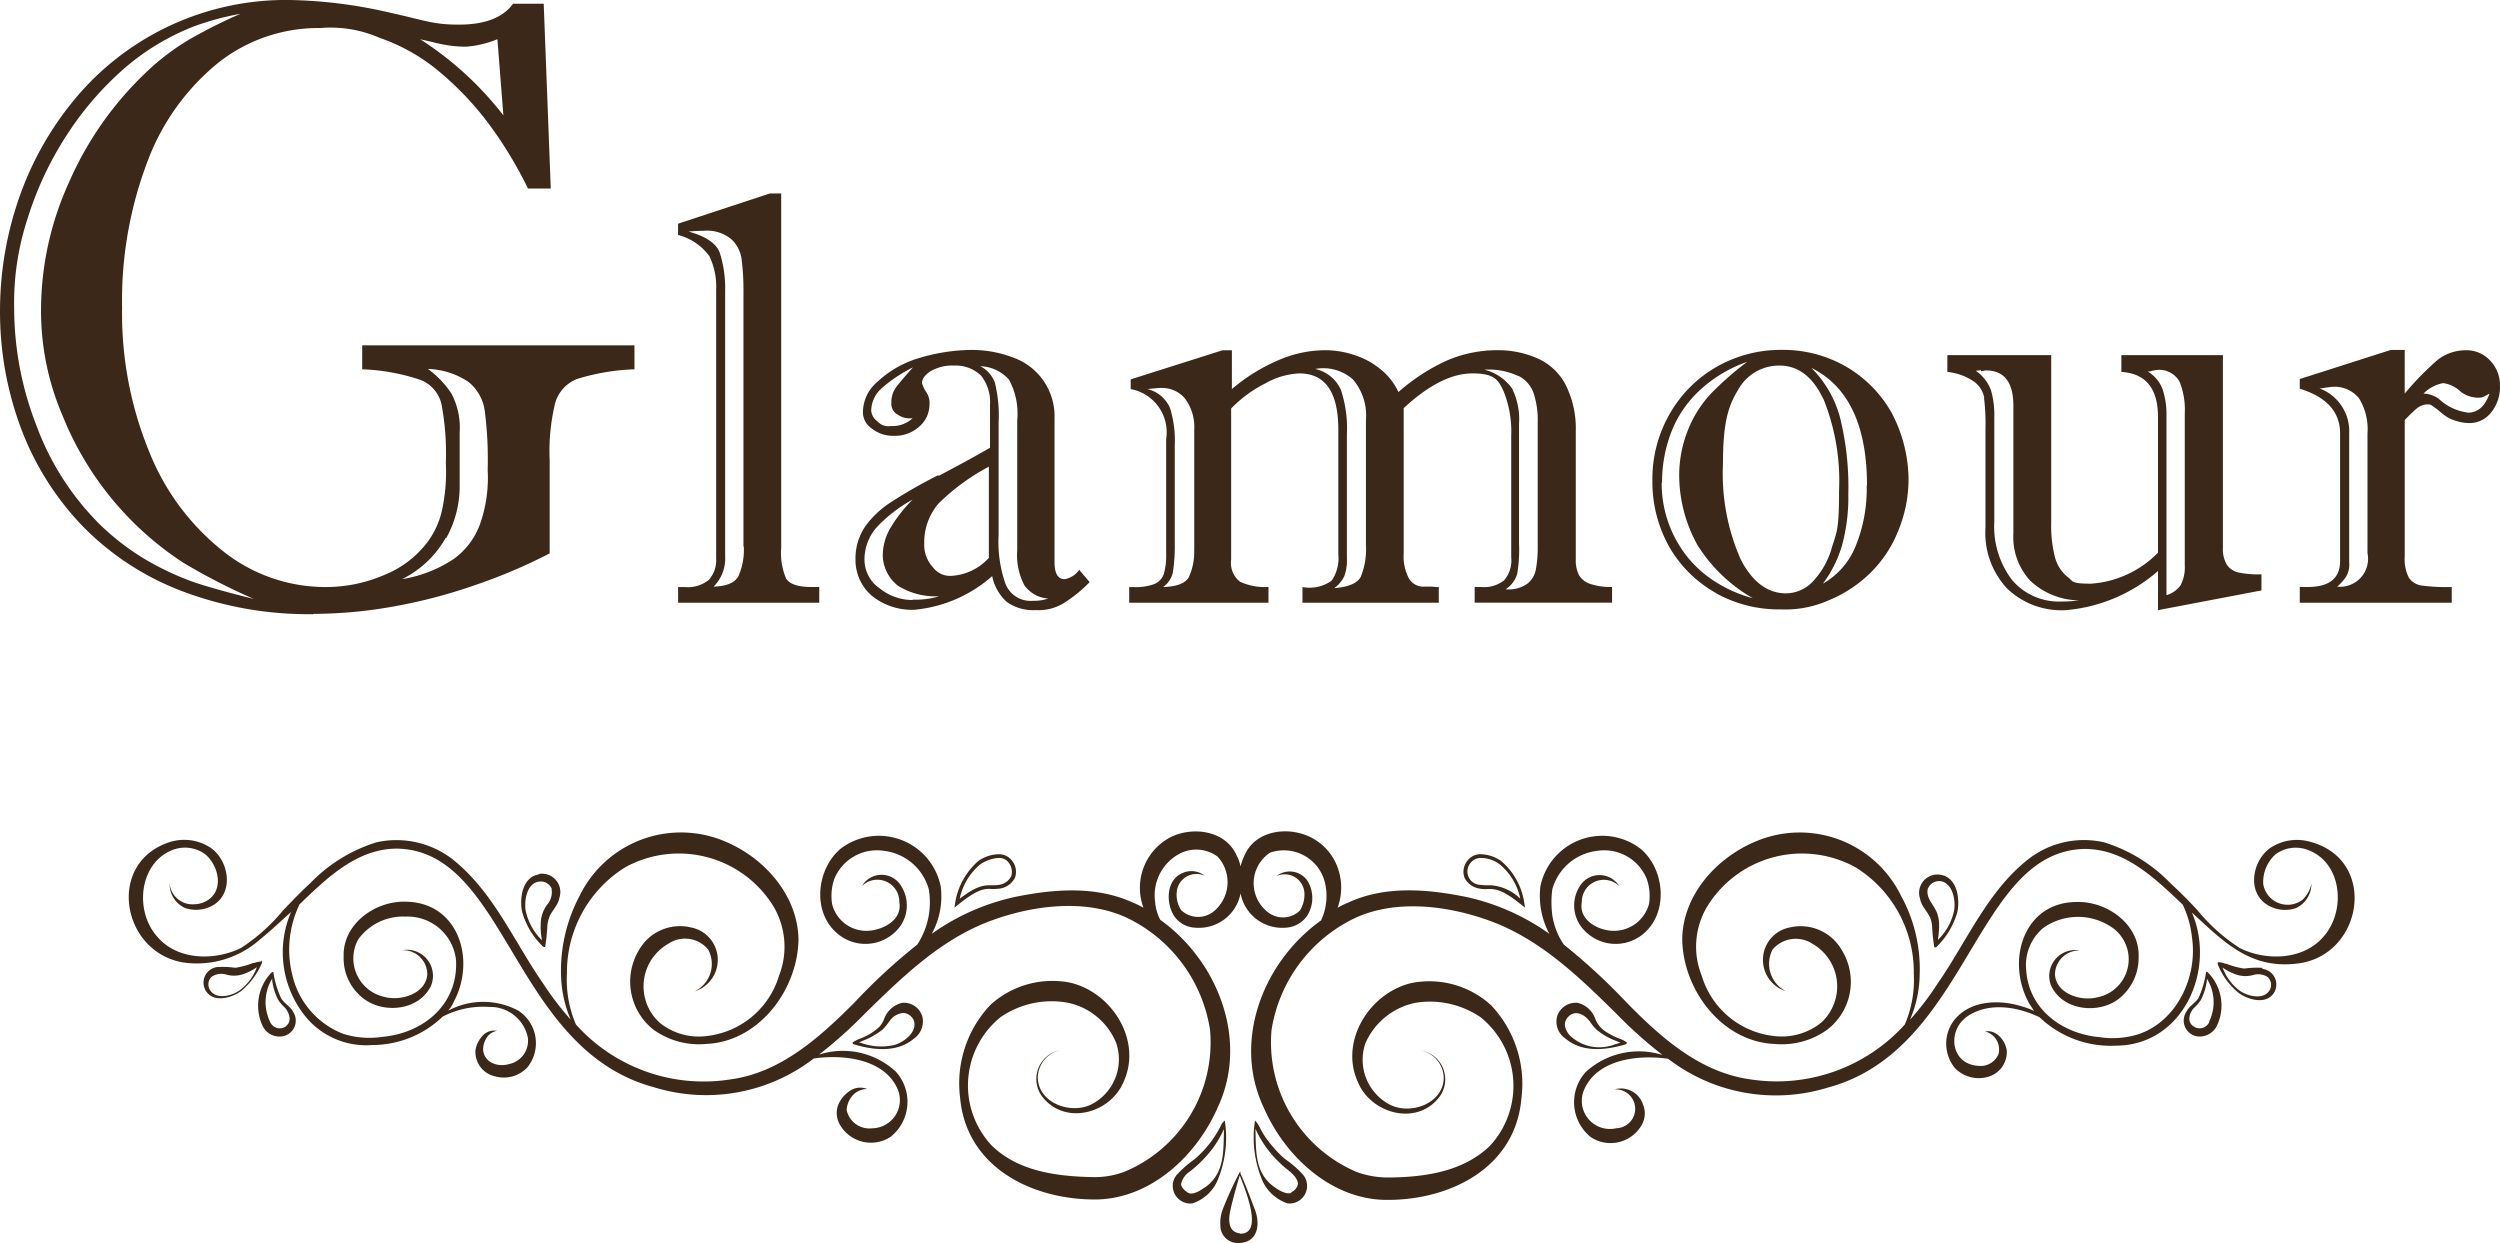
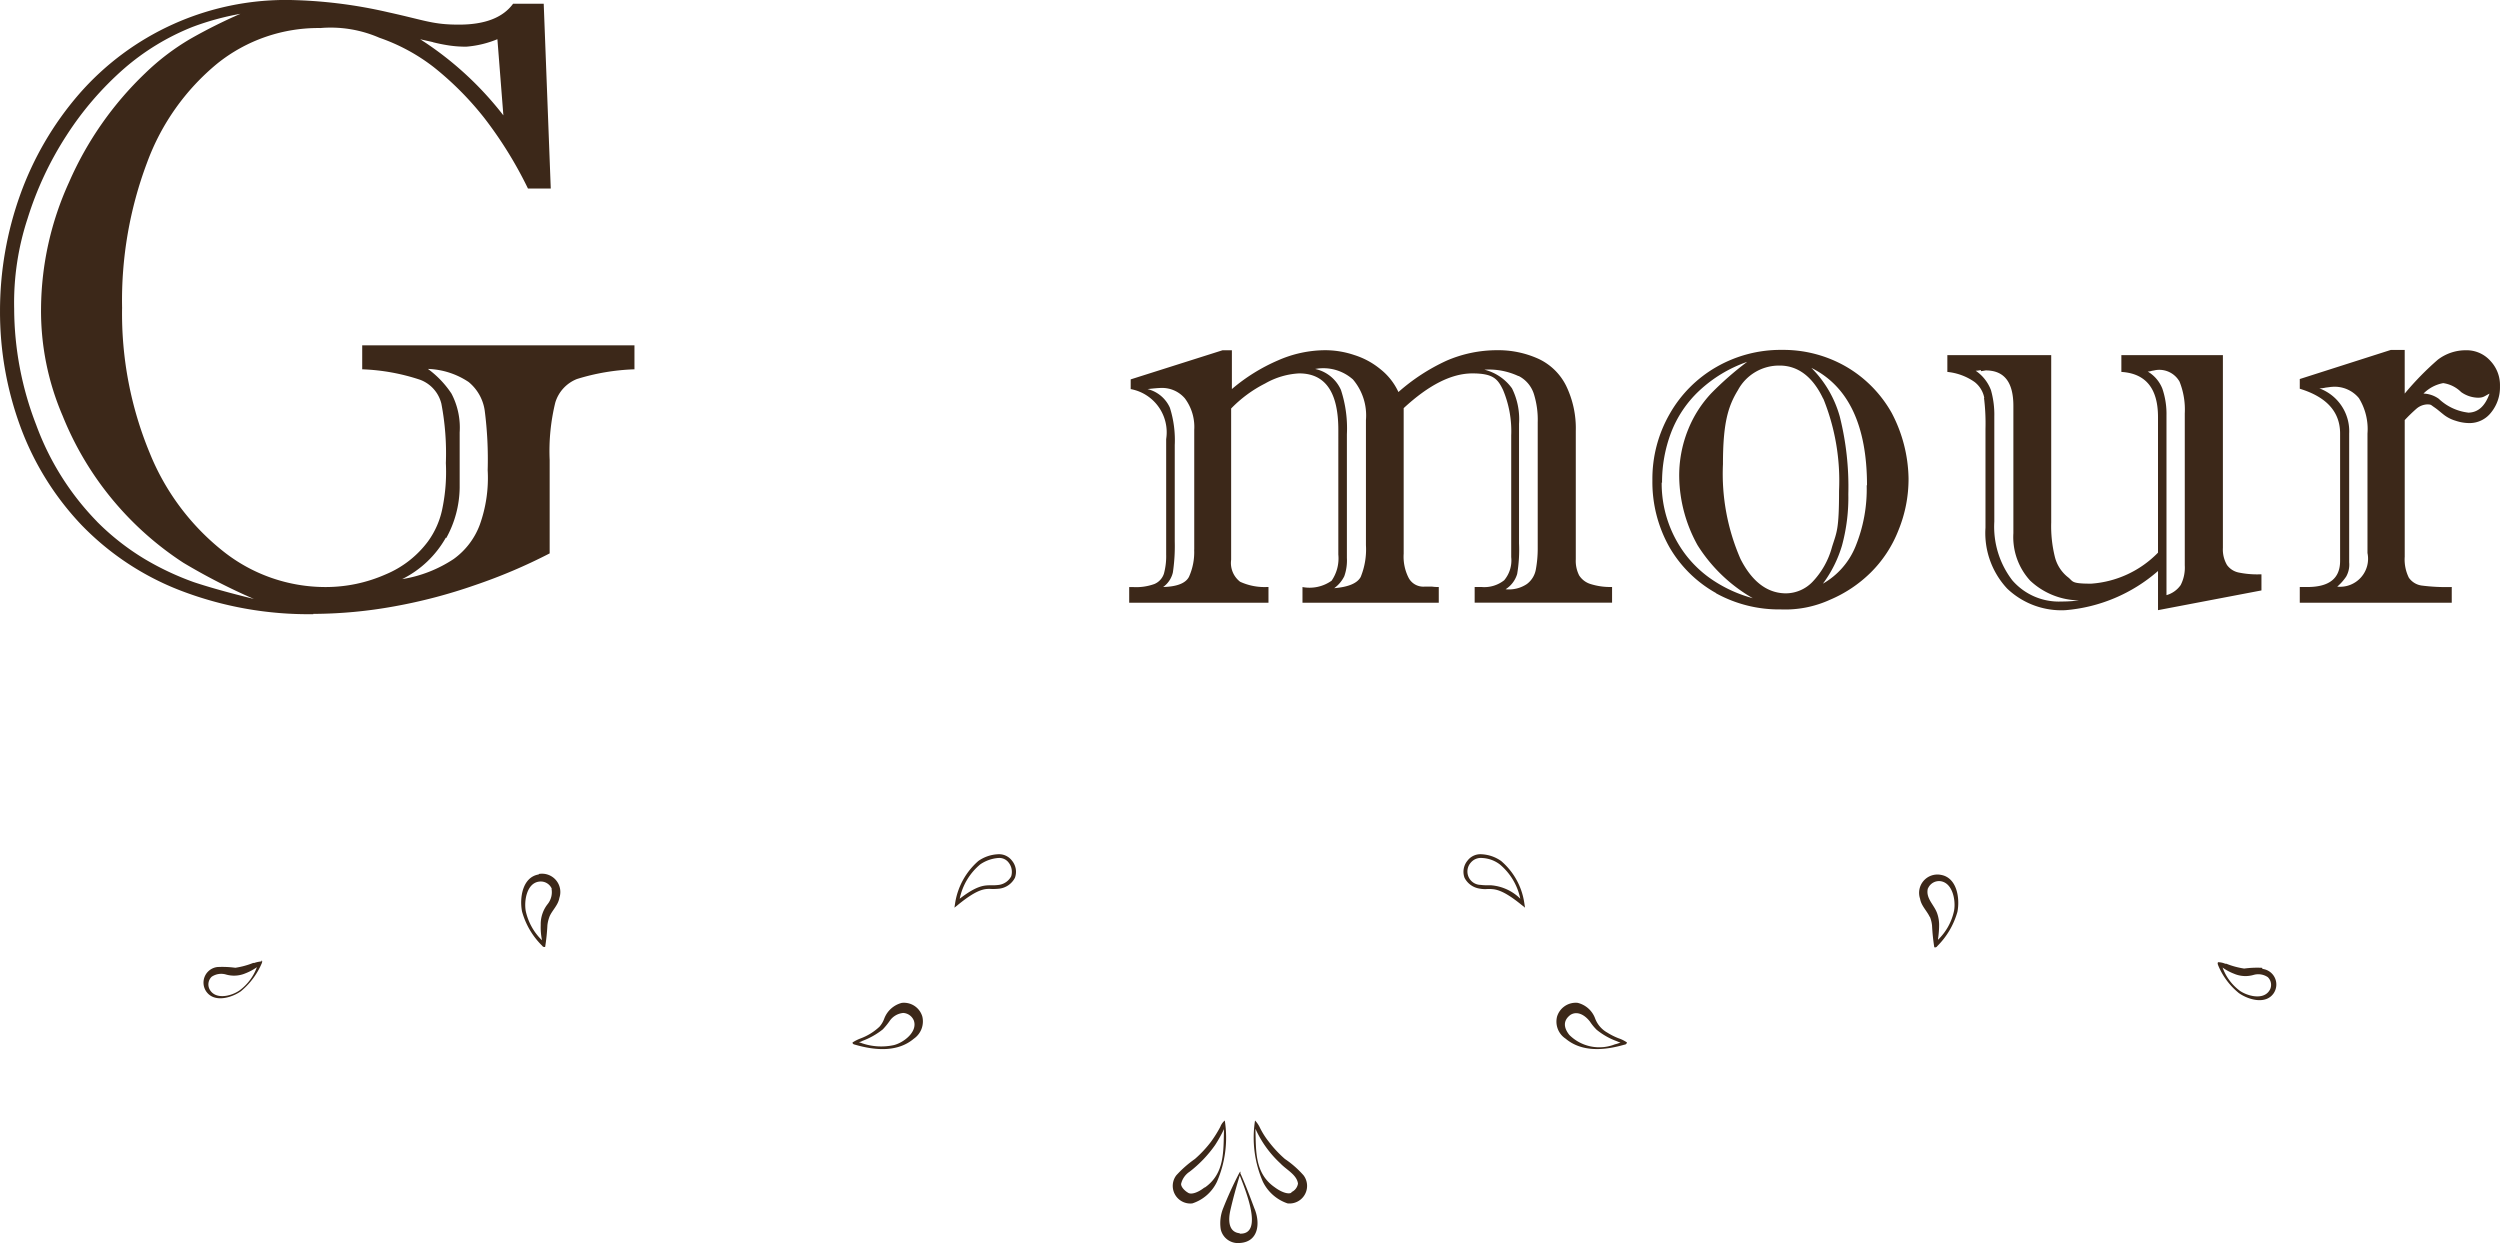
<svg xmlns="http://www.w3.org/2000/svg" width="177.427" height="88.225" viewBox="0 0 177.427 88.225">
  <g id="glamour_logo_para_header" data-name="glamour logo para header" transform="translate(-87.3 -145.9)">
    <g id="Grupo_6777" data-name="Grupo 6777" transform="translate(87.3 145.9)">
      <path id="Trazado_3007" data-name="Trazado 3007" d="M109.535,200.468a32.636,32.636,0,0,0,5.724-.53,37.551,37.551,0,0,0,5.751-1.511,38.376,38.376,0,0,0,5.3-2.253V189.55a14.436,14.436,0,0,1,.4-4.081,2.605,2.605,0,0,1,1.537-1.67,15.446,15.446,0,0,1,4.081-.689v-1.7H113.006v1.7a14.583,14.583,0,0,1,4.108.742,2.426,2.426,0,0,1,1.511,1.7,18.807,18.807,0,0,1,.318,4.214,12.836,12.836,0,0,1-.239,3.18,5.958,5.958,0,0,1-1.034,2.385,7.175,7.175,0,0,1-2.995,2.332,10.525,10.525,0,0,1-4.267.9,11.67,11.67,0,0,1-7.208-2.491,17.035,17.035,0,0,1-5.274-7.023,25.819,25.819,0,0,1-1.961-10.309,27.744,27.744,0,0,1,1.776-10.309,16.415,16.415,0,0,1,4.982-7.023,11.458,11.458,0,0,1,7.314-2.518,8.656,8.656,0,0,1,4.187.689,13.454,13.454,0,0,1,3.869,2.094,21.935,21.935,0,0,1,3.578,3.6,28.715,28.715,0,0,1,3.1,5.009h1.617l-.5-13.118h-2.173c-.716.981-1.988,1.484-3.843,1.484s-2.359-.292-5.009-.875a33.758,33.758,0,0,0-7.076-.875,19.47,19.47,0,0,0-14.894,6.7,22.524,22.524,0,0,0-4.161,7.129,24.411,24.411,0,0,0-1.431,8.242,23.588,23.588,0,0,0,1.458,8.242,20.3,20.3,0,0,0,4.32,6.943,19.523,19.523,0,0,0,7.049,4.664,25.311,25.311,0,0,0,9.408,1.67Zm9.434-5.38a7.544,7.544,0,0,0,.954-3.578v-3.922a5.2,5.2,0,0,0-.583-2.756,6.876,6.876,0,0,0-1.67-1.749,5.516,5.516,0,0,1,2.889.928,3.21,3.21,0,0,1,1.14,2.014,27,27,0,0,1,.212,4.24,9.839,9.839,0,0,1-.557,3.869,5.249,5.249,0,0,1-1.855,2.438A9.235,9.235,0,0,1,115.842,198a7.267,7.267,0,0,0,3.1-2.942Zm-.954-35.194a11.829,11.829,0,0,0,1.193.238,7.922,7.922,0,0,0,1.193.08,7.265,7.265,0,0,0,2.2-.53l.424,5.406a23.46,23.46,0,0,0-5.91-5.406c.186.053.477.106.928.212ZM94.19,193.922a19.317,19.317,0,0,1-4.32-6.864,22.96,22.96,0,0,1-1.564-8.242,19.125,19.125,0,0,1,.954-6.413,23.8,23.8,0,0,1,2.756-5.883,22.446,22.446,0,0,1,4.081-4.744,16.966,16.966,0,0,1,4.876-2.968,19.208,19.208,0,0,1,3.392-.928,36.818,36.818,0,0,0-3.551,1.776,16.832,16.832,0,0,0-3.207,2.438,23.946,23.946,0,0,0-5.406,7.738,21.9,21.9,0,0,0-1.988,8.931,18.833,18.833,0,0,0,1.537,7.659,22.4,22.4,0,0,0,8.56,10.415,43.377,43.377,0,0,0,5.009,2.571c-1.723-.424-3.154-.822-4.267-1.193a20.024,20.024,0,0,1-3.445-1.617,17.494,17.494,0,0,1-3.445-2.7Z" transform="translate(-87.3 -156.9)" fill="#3c2819" />
-       <path id="Trazado_3008" data-name="Trazado 3008" d="M278.891,236.632h-.53c-.954,0-1.564-.212-1.8-.609a4.615,4.615,0,0,1-.345-2.173V208.7h-.8l-6.519,2.147v.8a3.974,3.974,0,0,1,2.226,1.511,5.009,5.009,0,0,1,.477,2.385v19.055a2.076,2.076,0,0,1-.53,1.537,2.362,2.362,0,0,1-1.7.5H268.9v1.113h10.018v-1.113Zm-5.327-2.862a4.642,4.642,0,0,1-.371,2.067c-.238.477-.822.742-1.776.769a2.816,2.816,0,0,0,.822-2.147V215.643a8.4,8.4,0,0,0-.371-2.7c-.239-.689-.981-1.193-2.226-1.537.265-.026.636-.053,1.06-.053a2.713,2.713,0,0,1,1.961.583,2.35,2.35,0,0,1,.742,1.431,16.7,16.7,0,0,1,.133,2.279v18.1Z" transform="translate(-220.774 -194.972)" fill="#3c2819" />
-       <path id="Trazado_3009" data-name="Trazado 3009" d="M322.257,259.5a34.927,34.927,0,0,0-3.339,1.908,6.737,6.737,0,0,0-1.829,1.723,4.061,4.061,0,0,0-.689,2.359,3.35,3.35,0,0,0,1.14,2.544,4.519,4.519,0,0,0,3.074,1.007,9.69,9.69,0,0,0,5.486-2.385,3.406,3.406,0,0,0,1.034,1.829,3.249,3.249,0,0,0,2.067.583,3.456,3.456,0,0,0,1.988-.5,10.219,10.219,0,0,0,1.829-1.484l-.742-.875a1.561,1.561,0,0,1-1.034.662c-.477,0-.716-.4-.716-1.219v-10.2a4.42,4.42,0,0,0-2.968-4.32,8.242,8.242,0,0,0-2.915-.53,13.3,13.3,0,0,0-3.922.636,7.375,7.375,0,0,0-2.783,1.643,2.838,2.838,0,0,0-1.007,2.041,1.379,1.379,0,0,0,.61,1.246,2.421,2.421,0,0,0,1.617.53,2.55,2.55,0,0,0,1.776-.663,2.051,2.051,0,0,0,.716-1.537,1.369,1.369,0,0,0-.265-.954,2.393,2.393,0,0,1-.265-.583c0-.318.212-.583.61-.848a3.088,3.088,0,0,1,1.7-.4,2.558,2.558,0,0,1,1.882.716,3.015,3.015,0,0,1,.636,2.067v3.048c-.954.557-2.173,1.219-3.631,1.988Zm-1.8,8.851a3.688,3.688,0,0,1-2.332-.822,2.461,2.461,0,0,1-1.087-2.041,3.445,3.445,0,0,1,.9-2.332,10.23,10.23,0,0,1,2.518-1.935,10.5,10.5,0,0,0-1.59,2.041,3.863,3.863,0,0,0-.53,1.935,2.8,2.8,0,0,0,1.087,2.147,5.059,5.059,0,0,0,2.915.742,5.8,5.8,0,0,1-1.882.239Zm5.433-3.021a3.866,3.866,0,0,1-2.6,1.3,1.519,1.519,0,0,1-1.4-.609,2.329,2.329,0,0,1-.61-1.7,4.2,4.2,0,0,1,1.007-2.809,15.147,15.147,0,0,1,3.578-2.624v6.44Zm-6.546-10.177a1.471,1.471,0,0,0,1.113.292,2.063,2.063,0,0,1-1.537.557,1.065,1.065,0,0,1-.981-.345,1.038,1.038,0,0,1-.424-.742,2.18,2.18,0,0,1,.769-1.617,10.153,10.153,0,0,1,2.2-1.458c-.557.61-.954,1.087-1.193,1.4a1.794,1.794,0,0,0-.345,1.113.892.892,0,0,0,.371.8Zm5.91-3.392a2.816,2.816,0,0,1,2.041.954,5.057,5.057,0,0,1,.583,2.889v9.223a4.628,4.628,0,0,0,.5,2.465,2.239,2.239,0,0,0,1.7.954,2.978,2.978,0,0,1-1.06.159,1.919,1.919,0,0,1-1.961-1.166,9.031,9.031,0,0,1-.5-3.5v-7.95a9.8,9.8,0,0,0-.265-2.862,2.117,2.117,0,0,0-1.034-1.166Z" transform="translate(-255.685 -225.768)" fill="#3c2819" />
      <path id="Trazado_3010" data-name="Trazado 3010" d="M399.532,267.5a4.144,4.144,0,0,1-1.961-.371,1.684,1.684,0,0,1-.636-1.564V254.834a9.028,9.028,0,0,1,2.412-1.776,5.427,5.427,0,0,1,2.412-.716c1.855,0,2.783,1.325,2.783,4V265.2a2.787,2.787,0,0,1-.477,1.855,2.7,2.7,0,0,1-2.067.45v1.113h9.673V267.5a2.578,2.578,0,0,1-.477-.026h-.53a1.178,1.178,0,0,1-1.14-.636,3.309,3.309,0,0,1-.344-1.7V254.808c1.776-1.643,3.392-2.465,4.876-2.465s1.8.4,2.173,1.166a7.579,7.579,0,0,1,.583,3.233v8.639a2.179,2.179,0,0,1-.5,1.643,2.267,2.267,0,0,1-1.617.477h-.477v1.113h9.752V267.5a4.643,4.643,0,0,1-1.537-.212,1.467,1.467,0,0,1-.8-.61,2.279,2.279,0,0,1-.238-1.14v-9.116a6.912,6.912,0,0,0-.689-3.207,4.146,4.146,0,0,0-1.961-1.908,6.9,6.9,0,0,0-2.968-.61,8.99,8.99,0,0,0-3.551.742,13.923,13.923,0,0,0-3.419,2.226,4.428,4.428,0,0,0-1.272-1.617,5.5,5.5,0,0,0-1.855-1.007,6.462,6.462,0,0,0-2.12-.344,8.366,8.366,0,0,0-3.286.716,12.906,12.906,0,0,0-3.286,2.041V250.7h-.663l-6.519,2.067v.689a3.119,3.119,0,0,1,2.518,3.551V265.2a4.714,4.714,0,0,1-.159,1.352,1.192,1.192,0,0,1-.689.742,3.807,3.807,0,0,1-1.511.212H389.7v1.113h9.885V267.5Zm17.809-14.973a2.171,2.171,0,0,1,1.087,1.3,6.116,6.116,0,0,1,.265,1.988v8.931a8.2,8.2,0,0,1-.133,1.511,1.646,1.646,0,0,1-.636,1.034,2.286,2.286,0,0,1-1.511.371,1.93,1.93,0,0,0,.822-1.087,10.293,10.293,0,0,0,.132-2.173v-8.48a4.906,4.906,0,0,0-.5-2.518,3.427,3.427,0,0,0-1.961-1.325,4.943,4.943,0,0,1,2.412.451Zm-11.767.239a3.936,3.936,0,0,1,.928,2.889v8.878a5.165,5.165,0,0,1-.371,2.253c-.239.451-.875.716-1.882.8a2.311,2.311,0,0,0,.716-.848,3.368,3.368,0,0,0,.185-1.3v-8.772a8.737,8.737,0,0,0-.424-3.154,2.6,2.6,0,0,0-1.829-1.484,3.164,3.164,0,0,1,2.65.716Zm-11.263,12.085a4.248,4.248,0,0,1-.371,1.935q-.358.676-1.829.716a1.76,1.76,0,0,0,.689-1.034,12.7,12.7,0,0,0,.133-2.2v-6.837a7.619,7.619,0,0,0-.344-2.65,2.345,2.345,0,0,0-1.59-1.325q.716-.08.954-.08a2.119,2.119,0,0,1,1.7.742,3.379,3.379,0,0,1,.663,2.226v8.507Z" transform="translate(-309.56 -225.842)" fill="#3c2819" />
      <path id="Trazado_3011" data-name="Trazado 3011" d="M534.332,267.879a9.266,9.266,0,0,0,4.585,1.14,7.665,7.665,0,0,0,3.5-.689,9.22,9.22,0,0,0,2.889-1.935,8.65,8.65,0,0,0,1.961-2.995,9.6,9.6,0,0,0,.716-3.684,10.31,10.31,0,0,0-1.193-4.638,8.748,8.748,0,0,0-3.233-3.286A8.935,8.935,0,0,0,539,250.6a9.15,9.15,0,0,0-4.664,1.219,8.9,8.9,0,0,0-3.313,3.339,9.246,9.246,0,0,0-1.219,4.691,9.4,9.4,0,0,0,1.219,4.77,8.743,8.743,0,0,0,3.286,3.233Zm10.68-7.685a10.745,10.745,0,0,1-.8,4.373,5.365,5.365,0,0,1-2.306,2.624,8.63,8.63,0,0,0,1.352-2.7,12.98,12.98,0,0,0,.451-3.657,20.429,20.429,0,0,0-.609-5.512,7.874,7.874,0,0,0-2.014-3.445c2.624,1.3,3.949,4.081,3.949,8.348Zm-3.074-6.122a15.516,15.516,0,0,1,1.113,6.519c0,2.783-.159,2.915-.5,4a5.735,5.735,0,0,1-1.378,2.465,2.642,2.642,0,0,1-1.882.822c-1.325,0-2.412-.822-3.233-2.438a15.089,15.089,0,0,1-1.246-6.731c0-2.862.344-4.081,1.06-5.247a3.313,3.313,0,0,1,2.968-1.749c1.272,0,2.332.769,3.074,2.332Zm-11.449,5.963a9.924,9.924,0,0,1,.636-3.551,7.98,7.98,0,0,1,2.014-2.995,9.584,9.584,0,0,1,3.392-2.041,22.435,22.435,0,0,0-2.544,2.226,8.227,8.227,0,0,0-1.643,2.571,8.685,8.685,0,0,0-.636,3.445,10.276,10.276,0,0,0,1.3,4.77,11.178,11.178,0,0,0,3.922,3.763,9.555,9.555,0,0,1-2.783-1.246,8.057,8.057,0,0,1-2.014-1.882,8.368,8.368,0,0,1-1.67-5.088Z" transform="translate(-412.532 -225.768)" fill="#3c2819" />
      <path id="Trazado_3012" data-name="Trazado 3012" d="M611.4,255.021a14.886,14.886,0,0,1,.106,2.226v7a5.778,5.778,0,0,0,1.537,4.32,5.58,5.58,0,0,0,4.108,1.537,11.413,11.413,0,0,0,6.6-2.783V270.1l7.341-1.4v-1.14H630.9a6.549,6.549,0,0,1-1.431-.132,1.36,1.36,0,0,1-.821-.53,2.174,2.174,0,0,1-.292-1.219V252H621.15v1.193c1.723.106,2.6,1.166,2.6,3.207v9.62a7.337,7.337,0,0,1-4.744,2.2c-1.484,0-1.246-.159-1.67-.477a2.653,2.653,0,0,1-.9-1.4,9.084,9.084,0,0,1-.265-2.465V252H608.8v1.193a4.045,4.045,0,0,1,1.935.716,1.866,1.866,0,0,1,.689,1.14ZM623,253.166a.932.932,0,0,0,.318-.053c.186-.026.265-.053.292-.053a1.651,1.651,0,0,1,1.669.822,5.32,5.32,0,0,1,.371,2.253V266.92a2.708,2.708,0,0,1-.291,1.4,1.84,1.84,0,0,1-1.007.715V256.293a5.558,5.558,0,0,0-.291-1.908,2.454,2.454,0,0,0-1.087-1.246Zm-11.82-.027c.212-.026.318-.053.345-.053,1.325,0,1.961.848,1.961,2.518v9.037a4.579,4.579,0,0,0,1.193,3.366,5.163,5.163,0,0,0,3.472,1.4,9.51,9.51,0,0,1-1.246.08,4.365,4.365,0,0,1-3.5-1.511,6.247,6.247,0,0,1-1.272-4.161v-7.447a6.374,6.374,0,0,0-.238-1.882,2.891,2.891,0,0,0-1.087-1.378,1.4,1.4,0,0,0,.371-.053Z" transform="translate(-470.595 -226.797)" fill="#3c2819" />
      <path id="Trazado_3013" data-name="Trazado 3013" d="M716.689,251.342a2.262,2.262,0,0,0-1.7-.716,3.26,3.26,0,0,0-1.988.663,20.592,20.592,0,0,0-2.359,2.412v-3.1h-.981l-6.466,2.067v.689q2.862.875,2.862,3.18v9.037c0,1.246-.768,1.855-2.332,1.855h-.53v1.113h10.786v-1.113a13.678,13.678,0,0,1-2.146-.106,1.333,1.333,0,0,1-.9-.557,2.908,2.908,0,0,1-.292-1.484v-9.7a11.569,11.569,0,0,1,.848-.821,1.254,1.254,0,0,1,.742-.292c.239,0,.265.027.371.106s.239.159.4.292.292.239.424.344a2.548,2.548,0,0,0,.848.424,3.1,3.1,0,0,0,.927.159,1.932,1.932,0,0,0,1.564-.742,2.838,2.838,0,0,0,.636-1.882,2.5,2.5,0,0,0-.689-1.8ZM708,265.017a1.988,1.988,0,0,1-2.147,2.385,3.621,3.621,0,0,0,.636-.716,1.727,1.727,0,0,0,.212-1.007v-9.143a3.242,3.242,0,0,0-2.12-3.207,1.757,1.757,0,0,0,.451-.053c.239-.026.371-.053.451-.053a2.229,2.229,0,0,1,1.908.8,4.181,4.181,0,0,1,.609,2.518Zm7.155-9.965a3.647,3.647,0,0,1-2.094-.981,1.984,1.984,0,0,0-1.086-.371,2.639,2.639,0,0,1,1.4-.742,2.256,2.256,0,0,1,1.272.636,2.137,2.137,0,0,0,1.192.4c.4,0,.451-.106.822-.291-.318.9-.822,1.352-1.537,1.352Z" transform="translate(-539.978 -225.768)" fill="#3c2819" />
    </g>
    <g id="Grupo_6778" data-name="Grupo 6778" transform="translate(0 3)">
      <path id="Trazado_3014" data-name="Trazado 3014" d="M228.128,344.4c-1.166.186-1.378,1.67-1.193,2.624a5.424,5.424,0,0,0,1.431,2.438.178.178,0,0,0,.212.079,14.354,14.354,0,0,0,.159-1.537,2.487,2.487,0,0,1,.159-.636c.186-.424.61-.8.689-1.3a1.3,1.3,0,0,0-1.458-1.7Zm.9,1.007a1.357,1.357,0,0,1-.265,1.087,2.288,2.288,0,0,0-.5,1.484,4.534,4.534,0,0,0,.079,1.034v.053A4.115,4.115,0,0,1,227.2,347c-.133-.742.079-2.014.981-2.094a.852.852,0,0,1,.875.53Z" transform="translate(-102.587 -139.441)" fill="#3c2819" />
      <path id="Trazado_3015" data-name="Trazado 3015" d="M145.934,367.579a2.147,2.147,0,0,0-.5.106h-.079a5.675,5.675,0,0,1-1.272.345,6.721,6.721,0,0,0-1.272-.053,1.115,1.115,0,0,0-.8,1.723c.557.822,1.776.477,2.465,0a5.234,5.234,0,0,0,1.484-1.988c.027-.08.053-.133,0-.212Zm-1.564,2.067c-.583.4-1.67.663-2.094-.053a.754.754,0,0,1,.132-.928,1.209,1.209,0,0,1,1.007-.159,2.06,2.06,0,0,0,1.378-.079,3.784,3.784,0,0,0,.8-.424l.026-.026A3.576,3.576,0,0,1,144.37,369.647Z" transform="translate(-40.083 -156.446)" fill="#3c2819" />
-       <path id="Trazado_3016" data-name="Trazado 3016" d="M157.972,372.482a6.689,6.689,0,0,1-.557-1.882.268.268,0,0,0-.185.106,3.383,3.383,0,0,0-.583,3.71,1.318,1.318,0,0,0,1.325.768,1.128,1.128,0,0,0,.848-1.749C158.608,373.038,158.184,372.826,157.972,372.482Zm.371,1.961a.75.75,0,0,1-1.166-.318,3.2,3.2,0,0,1,.159-3.048v.132a4.167,4.167,0,0,0,.424,1.378,2.664,2.664,0,0,0,.424.5c.371.371.583,1.034.133,1.352Z" transform="translate(-50.717 -158.725)" fill="#3c2819" />
      <path id="Trazado_3017" data-name="Trazado 3017" d="M345.974,339.1a2.619,2.619,0,0,0-1.378.477,4.989,4.989,0,0,0-1.643,2.968l-.053.344.265-.212c1.4-1.14,1.908-1.14,2.385-1.113a4.11,4.11,0,0,0,.556-.026,1.444,1.444,0,0,0,1.087-.769,1.237,1.237,0,0,0-.212-1.219A1.148,1.148,0,0,0,345.974,339.1Zm.954,1.564a1.169,1.169,0,0,1-.875.61,3.376,3.376,0,0,1-.5.027c-.5,0-1.007-.027-2.279.954a4.3,4.3,0,0,1,1.458-2.438,2.643,2.643,0,0,1,1.246-.451H346a.825.825,0,0,1,.742.318,1.065,1.065,0,0,1,.186.981Z" transform="translate(-187.863 -135.572)" fill="#3c2819" />
      <path id="Trazado_3018" data-name="Trazado 3018" d="M319.1,378.843a1.813,1.813,0,0,0-1.246,1.113,1.787,1.787,0,0,1-.344.583,3.992,3.992,0,0,1-1.325.822,2.99,2.99,0,0,0-.583.292c0,.106.079.133.186.159,1.378.4,2.995.557,4.161-.424a1.492,1.492,0,0,0,.609-1.564A1.357,1.357,0,0,0,319.1,378.843Zm-.557,2.995a4.229,4.229,0,0,1-2.491-.212.5.5,0,0,0,.239-.08,5.288,5.288,0,0,0,1.458-.822,5.084,5.084,0,0,0,.477-.583,1.308,1.308,0,0,1,.981-.583.868.868,0,0,1,.742.53C320.238,380.884,319.257,381.652,318.542,381.838Z" transform="translate(-167.797 -164.768)" fill="#3c2819" />
      <path id="Trazado_3019" data-name="Trazado 3019" d="M405.017,410.4a1.079,1.079,0,0,0-.318.451,8.84,8.84,0,0,1-.662,1.06,8.282,8.282,0,0,1-1.14,1.219,7.893,7.893,0,0,0-1.325,1.166,1.249,1.249,0,0,0,1.14,1.988,2.941,2.941,0,0,0,1.749-1.537,7.851,7.851,0,0,0,.556-4.346Zm-1.431,4.744c-.424.345-.954.557-1.193.371-.186-.106-.477-.371-.477-.61a1.412,1.412,0,0,1,.61-.875,8.677,8.677,0,0,0,1.8-1.882,9.581,9.581,0,0,0,.636-1.14c-.053,1.537.08,3.154-1.378,4.161Z" transform="translate(-230.793 -187.977)" fill="#3c2819" />
-       <path id="Trazado_3020" data-name="Trazado 3020" d="M276.606,333.706a3.412,3.412,0,0,0-2.862.424c-1.246.875-1.67,3.021-.318,3.975a2.386,2.386,0,0,0,2.147.292,1.905,1.905,0,0,0,1.087-1.723,2.21,2.21,0,0,1-.636,1.14,1.755,1.755,0,0,1-2.783-1.113,2.638,2.638,0,0,1,.875-2.12,2.428,2.428,0,0,1,2.332-.292c2.412.928,2.677,4.346,1.06,6.148-1.431,1.67-4.081,1.723-5.936.8a13.074,13.074,0,0,1-2.995-2.677c-.61-.663-1.246-1.3-1.935-1.935a11.085,11.085,0,0,0-4.691-2.889,6.413,6.413,0,0,0-5.38,1.193c-2.915,2.279-4.373,5.857-6.44,8.825a19.851,19.851,0,0,1-1.961,2.571,8.421,8.421,0,0,0,.689-3.233,10.8,10.8,0,0,0-1.325-5.565A8,8,0,0,0,237.2,333.68c-2.783,1.166-5.168,3.816-5.194,6.943.053,3.578,2.809,7.261,6.546,7.42a5.531,5.531,0,0,0,3.737-1.007,4.273,4.273,0,0,0,1.06-5.618,3.362,3.362,0,0,0-3.71-1.643,2.34,2.34,0,0,0-.265,4.532,2.183,2.183,0,0,1-.954-2.968,2.16,2.16,0,0,1,2.836-.4,3.482,3.482,0,0,1,.61,5.592,4.473,4.473,0,0,1-3.313.954,6.051,6.051,0,0,1-5.168-4.293,5.542,5.542,0,0,1,.424-4.956,7.892,7.892,0,0,1,10.495-2.73,8.733,8.733,0,0,1,4.134,7.526,8.037,8.037,0,0,1-.636,3.631,12.257,12.257,0,0,1-10.919,3.9c-3.578-.477-6.36-2.942-8.825-5.459a43.485,43.485,0,0,0-4.452-4.108,4.96,4.96,0,0,1-.822-2.094,7.039,7.039,0,0,1,0-1.829,3.748,3.748,0,0,1,3.154-2.73,3.262,3.262,0,0,1,3.551,1.988,3.7,3.7,0,0,1,.159,1.776,2.577,2.577,0,0,1-2.491,1.908c-1.087,0-2.518-.742-2.279-2.041a1.563,1.563,0,0,1,2.65-1.14,1.636,1.636,0,0,0-2.783,0,2.527,2.527,0,0,0,.318,3.154,3.055,3.055,0,0,0,4.214.212c1.776-1.511,1.484-4.585-.238-6.016a4.478,4.478,0,0,0-7.1,2.677,5.705,5.705,0,0,0,.636,3.366,16.028,16.028,0,0,0-5.936-2.624c-2.756-.557-5.724-.8-8.321.4a6.862,6.862,0,0,0-.769.371,4.172,4.172,0,0,0-.053-2.995,3.877,3.877,0,0,0-1.776-1.961c-1.59-.848-3.975-.583-4.77,1.219a4.811,4.811,0,0,0-.291.8,3.216,3.216,0,0,0-.292-.8c-.8-1.776-3.18-2.067-4.77-1.219a4.06,4.06,0,0,0-1.829,4.956,6.865,6.865,0,0,0-.768-.371c-2.624-1.193-5.592-.954-8.321-.4a16.029,16.029,0,0,0-5.936,2.624,5.51,5.51,0,0,0,.636-3.366,4.478,4.478,0,0,0-7.1-2.677c-1.723,1.458-2.041,4.505-.238,6.016a3.055,3.055,0,0,0,4.214-.212,2.559,2.559,0,0,0,.318-3.154,1.615,1.615,0,0,0-2.783,0,1.558,1.558,0,0,1,2.65,1.14c.238,1.3-1.219,2.014-2.279,2.041a2.5,2.5,0,0,1-2.491-1.908,3.674,3.674,0,0,1,.159-1.776,3.262,3.262,0,0,1,3.551-1.988,3.748,3.748,0,0,1,3.154,2.73,5.485,5.485,0,0,1-.822,3.922,40.68,40.68,0,0,0-4.452,4.108c-2.491,2.491-5.247,4.982-8.825,5.459a12.171,12.171,0,0,1-10.945-3.9,8.037,8.037,0,0,1-.636-3.631,8.766,8.766,0,0,1,4.134-7.526,7.892,7.892,0,0,1,10.495,2.73,5.627,5.627,0,0,1,.424,4.956,6.058,6.058,0,0,1-5.168,4.293,4.394,4.394,0,0,1-3.313-.954,3.482,3.482,0,0,1,.61-5.592,2.128,2.128,0,0,1,2.836.4,2.155,2.155,0,0,1-.954,2.968,2.34,2.34,0,0,0-.265-4.532,3.346,3.346,0,0,0-3.71,1.643,4.336,4.336,0,0,0,1.06,5.618,5.531,5.531,0,0,0,3.737,1.007c3.737-.159,6.493-3.843,6.546-7.42-.053-3.127-2.412-5.777-5.194-6.943a8,8,0,0,0-10.336,3.843,11.347,11.347,0,0,0-1.325,5.565,8.527,8.527,0,0,0,.689,3.233,21.851,21.851,0,0,1-1.961-2.571c-2.067-2.968-3.525-6.519-6.44-8.825a6.526,6.526,0,0,0-5.38-1.193,11.086,11.086,0,0,0-4.691,2.889c-.663.61-1.3,1.272-1.935,1.935a13.073,13.073,0,0,1-2.995,2.677c-1.882.928-4.532.875-5.936-.8-1.617-1.776-1.325-5.194,1.06-6.148a2.428,2.428,0,0,1,2.332.292c.875.716,1.325,2.306.371,3.127a1.8,1.8,0,0,1-1.113.424,1.627,1.627,0,0,1-1.776-1.458,1.861,1.861,0,0,0,1.087,1.723,2.4,2.4,0,0,0,2.147-.292c1.352-.981.9-3.127-.318-3.975a3.412,3.412,0,0,0-2.862-.424c-4.664,1.458-3.445,8.03,1.113,8.586a6.752,6.752,0,0,0,5.194-1.617c.716-.583,1.378-1.193,2.041-1.8.08-.053.133-.132.212-.185a7.249,7.249,0,0,0,1.034,7.42,5.562,5.562,0,0,0,4.744,2.014,7.2,7.2,0,0,0,4.982-2.014,6.194,6.194,0,0,1,3.286-.689,2.726,2.726,0,0,1,2.756,2.147,1.688,1.688,0,0,1-1.325,1.908c-1.219.345-2.332-.583-1.617-1.829a1.09,1.09,0,0,1,.769-.53,1.121,1.121,0,0,0-1.007.318,2.036,2.036,0,0,0-.53,1.034,1.776,1.776,0,0,0,1.4,1.882,2.3,2.3,0,0,0,2.279-.636,2.749,2.749,0,0,0-.636-4.028,5.268,5.268,0,0,0-4.982,0,2.582,2.582,0,0,0,.4-.636c1.59-2.968.345-7.076-3.445-7.1-2.147-.053-4.452,1.59-4.373,3.9a3.584,3.584,0,0,0,1.272,2.862c1.431,1.246,4.081,1.007,4.929-.8a1.847,1.847,0,0,0-2.041-2.518,1.715,1.715,0,0,1,1.776,1.723c-.106,1.378-1.882,1.908-3.048,1.59a2.8,2.8,0,0,1-1.855-4.081,3.936,3.936,0,0,1,3.366-1.617,3.457,3.457,0,0,1,3.578,3.1c.159,3.1-2.279,5.168-5.221,5.433a6.19,6.19,0,0,1-2.783-.212,5.878,5.878,0,0,1-3.578-4.028,7.416,7.416,0,0,1,.477-5.168c1.961-1.882,4.081-3.949,6.917-3.949,7.818.132,8.189,14.231,18.233,16.934a12.516,12.516,0,0,0,11.343-2.041c2.226-.318,5.062.08,5.963,2.2a2,2,0,0,1-1.829,2.756,1.646,1.646,0,0,1-1.8-1.3,1.7,1.7,0,0,1,.477-1.087,1.38,1.38,0,0,1,.981-.4,1.286,1.286,0,0,0-1.193.106,2.19,2.19,0,0,0-.848.98,1.637,1.637,0,0,0,.079,1.4,2.539,2.539,0,0,0,3.631.9,3.182,3.182,0,0,0,.371-4.611,5.519,5.519,0,0,0-5.459-1.219,31.71,31.71,0,0,0,3.233-2.889c2.544-2.491,5.141-5.035,8.454-6.413,3.074-1.246,7.076-1.855,10.177-.4a10.617,10.617,0,0,1,5.883,7.924,9.937,9.937,0,0,1-6.016,10.071,5.975,5.975,0,0,1-2.359.4c-2.544-.053-5.274-.424-7.129-2.253a6.236,6.236,0,0,1,.663-9.116,6.41,6.41,0,0,1,4.585-1.034,4.74,4.74,0,0,1,3.6,2.889,3.6,3.6,0,0,1-1.643,4.293c-1.484.848-3.922,0-3.922-1.882a2.037,2.037,0,0,1,1.59-1.908,2.088,2.088,0,0,0-1.325,3.233c1.59,2.173,4.929,1.3,5.857-1.06,1.272-2.889-.875-6.307-3.869-6.97a6.526,6.526,0,0,0-5.618,1.59,8.113,8.113,0,0,0-2.147,6.6c.451,4.956,5.141,7.235,9.647,7.208,3.9-.053,7.155-3.127,8.639-6.546,2.226-4.744,0-10.389-4.081-13.3a3.307,3.307,0,0,1-.371-1.325,3.343,3.343,0,0,1,1.59-3.286,2.556,2.556,0,0,1,2.862.133,2.685,2.685,0,0,1-.345,3.922,1.755,1.755,0,0,1-2.253-.132,2,2,0,0,1-.318-1.246,1.4,1.4,0,0,1,1.988-1.193,1.515,1.515,0,0,0-1.537-.212c-1.166.451-1.246,2.041-.663,3.021a1.9,1.9,0,0,0,1.537.874,3.008,3.008,0,0,0,3.207-2.438,3.008,3.008,0,0,0,3.207,2.438,1.97,1.97,0,0,0,1.537-.874,2.357,2.357,0,0,0,0-2.465,1.528,1.528,0,0,0-2.2-.318,1.4,1.4,0,0,1,1.988,1.193,2.134,2.134,0,0,1-.318,1.246,1.726,1.726,0,0,1-2.253.133,2.6,2.6,0,0,1,.133-4.24,3,3,0,0,1,3.9,2.147,4.069,4.069,0,0,1-.265,2.624v.026c-4.108,2.915-6.334,8.56-4.081,13.3,1.484,3.419,4.744,6.493,8.639,6.546,4.505.053,9.222-2.226,9.646-7.208a8.113,8.113,0,0,0-2.147-6.6,6.5,6.5,0,0,0-5.618-1.59c-2.968.663-5.141,4.081-3.869,6.97.928,2.359,4.293,3.233,5.857,1.06a2.083,2.083,0,0,0-1.325-3.233,2.037,2.037,0,0,1,1.59,1.908c0,1.882-2.438,2.73-3.922,1.882a3.6,3.6,0,0,1-1.643-4.293,4.943,4.943,0,0,1,3.6-2.889,6.382,6.382,0,0,1,4.585,1.034,6.258,6.258,0,0,1,.663,9.116c-1.882,1.829-4.585,2.226-7.129,2.253a6.493,6.493,0,0,1-2.359-.4,9.994,9.994,0,0,1-6.016-10.071,10.633,10.633,0,0,1,5.883-7.924c3.1-1.458,7.1-.848,10.177.4,3.313,1.378,5.91,3.9,8.454,6.413a31.713,31.713,0,0,0,3.233,2.889,5.58,5.58,0,0,0-5.459,1.219,3.182,3.182,0,0,0,.371,4.611,2.539,2.539,0,0,0,3.631-.9,1.638,1.638,0,0,0,.079-1.4,1.654,1.654,0,0,0-2.041-1.087,1.38,1.38,0,1,1,.133,2.756,1.993,1.993,0,0,1-2.279-2.73c.9-2.12,3.737-2.518,5.963-2.2a12.532,12.532,0,0,0,11.343,2.041c10.018-2.7,10.415-16.8,18.233-16.934,2.836,0,4.956,2.067,6.943,3.949a7.1,7.1,0,0,1,.663,2.359c.4,2.756-1.06,5.91-3.79,6.837a6.163,6.163,0,0,1-2.783.212c-2.624-.239-5.009-1.961-5.194-4.744a3.443,3.443,0,0,1,1.193-2.995,4.269,4.269,0,0,1,4.85-.079,2.75,2.75,0,0,1-.954,4.982c-1.166.318-2.942-.212-3.048-1.59a1.715,1.715,0,0,1,1.776-1.723,1.84,1.84,0,0,0-2.041,2.518c.848,1.8,3.5,2.041,4.929.8a3.707,3.707,0,0,0,1.272-2.862c.08-2.306-2.226-3.949-4.373-3.9-3.79,0-5.035,4.134-3.445,7.1.106.212.265.424.4.636a4.648,4.648,0,0,0-.848-.318c-1.643-.53-3.843-.451-4.929,1.113a2.746,2.746,0,0,0,.159,3.26,2.359,2.359,0,0,0,2.279.636,1.826,1.826,0,0,0,1.4-1.882c-.106-.742-.769-1.511-1.537-1.352a1.313,1.313,0,0,1,.954,1.59,1.37,1.37,0,0,1-1.4.848c-1.988-.079-2.306-2.491-.8-3.525,1.511-1.007,3.525-.689,5.115.079a7.3,7.3,0,0,0,5.38,2.014c4.823,0,7.155-5.406,5.433-9.434.08.053.133.132.212.186,2.173,2.014,4.028,3.816,7.261,3.419,4.585-.53,5.751-7.155,1.113-8.586Z" transform="translate(-25.316 -131.053)" fill="#3c2819" />
      <path id="Trazado_3021" data-name="Trazado 3021" d="M602.012,347.542a2.244,2.244,0,0,1,.159.636,14.37,14.37,0,0,0,.159,1.537.178.178,0,0,0,.212-.079,5.568,5.568,0,0,0,1.431-2.438c.186-.954-.027-2.438-1.193-2.624a1.3,1.3,0,0,0-1.458,1.7c.079.5.5.874.689,1.3Zm-.133-1.988a.851.851,0,0,1,.874-.53c.875.106,1.113,1.352.981,2.094a4.012,4.012,0,0,1-1.14,2.067v-.053a6.791,6.791,0,0,0,.079-1.034,2.463,2.463,0,0,0-.132-.768c-.212-.636-.848-1.087-.663-1.8Z" transform="translate(-377.752 -139.588)" fill="#3c2819" />
      <path id="Trazado_3022" data-name="Trazado 3022" d="M684.342,368.4a6.72,6.72,0,0,0-1.272.053,5.676,5.676,0,0,1-1.272-.345h-.08a1.32,1.32,0,0,0-.5-.106c-.053.053-.026.133,0,.212A4.977,4.977,0,0,0,682.7,370.2c.689.477,1.908.822,2.465,0a1.115,1.115,0,0,0-.8-1.723Zm.53,1.59c-.424.716-1.537.424-2.094.053a3.577,3.577,0,0,1-1.246-1.67l.027.027a3.788,3.788,0,0,0,.8.424,2.06,2.06,0,0,0,1.378.079,1.209,1.209,0,0,1,1.007.159.759.759,0,0,1,.132.927Z" transform="translate(-436.497 -156.813)" fill="#3c2819" />
-       <path id="Trazado_3023" data-name="Trazado 3023" d="M673.68,370.585a6.687,6.687,0,0,1-.556,1.882c-.239.345-.663.557-.848.954a1.132,1.132,0,0,0,.848,1.749,1.363,1.363,0,0,0,1.325-.769,3.328,3.328,0,0,0-.583-3.71c-.053-.053-.106-.133-.186-.106Zm.239,3.525a.75.75,0,0,1-1.166.318c-.451-.318-.265-.981.132-1.352a2.664,2.664,0,0,0,.424-.5,4.164,4.164,0,0,0,.424-1.378v-.132a3.131,3.131,0,0,1,.159,3.048Z" transform="translate(-429.81 -158.71)" fill="#3c2819" />
      <path id="Trazado_3024" data-name="Trazado 3024" d="M481.881,339.577a2.62,2.62,0,0,0-1.378-.477,1.147,1.147,0,0,0-1.007.451,1.236,1.236,0,0,0-.212,1.219,1.443,1.443,0,0,0,1.087.769,2.05,2.05,0,0,0,.556.026c.477,0,.981-.026,2.385,1.113l.265.212-.053-.345A4.837,4.837,0,0,0,481.881,339.577Zm-.769,1.723h-.186a3.375,3.375,0,0,1-.5-.027.95.95,0,0,1-.689-1.59.93.93,0,0,1,.8-.318,2.245,2.245,0,0,1,1.246.451,4.3,4.3,0,0,1,1.458,2.438,3.319,3.319,0,0,0-2.094-.954Z" transform="translate(-288.045 -135.572)" fill="#3c2819" />
      <path id="Trazado_3025" data-name="Trazado 3025" d="M508.9,381.813a.194.194,0,0,0,.186-.159,2.4,2.4,0,0,0-.583-.292,4.454,4.454,0,0,1-.8-.4,1.919,1.919,0,0,1-.875-1.007,1.762,1.762,0,0,0-1.246-1.113,1.385,1.385,0,0,0-1.458.981,1.449,1.449,0,0,0,.61,1.564C505.906,382.37,507.522,382.211,508.9,381.813Zm-3.9-.689c-.424-.53-.451-1.034.079-1.431.477-.292,1.007,0,1.378.477a3.508,3.508,0,0,0,.477.583,4.932,4.932,0,0,0,1.458.822.841.841,0,0,0,.238.08,2.339,2.339,0,0,1-.4.132A3.017,3.017,0,0,1,505,381.124Z" transform="translate(-306.319 -164.77)" fill="#3c2819" />
      <path id="Trazado_3026" data-name="Trazado 3026" d="M425.365,413.13a8.285,8.285,0,0,1-1.14-1.219,5.474,5.474,0,0,1-.662-1.06,1.95,1.95,0,0,0-.318-.451,7.819,7.819,0,0,0,.557,4.346,3.028,3.028,0,0,0,1.749,1.537,1.249,1.249,0,0,0,1.14-1.988A6.857,6.857,0,0,0,425.365,413.13Zm.477,2.385c-.239.159-.769-.053-1.193-.371-1.458-1.007-1.325-2.624-1.378-4.161a7.89,7.89,0,0,0,.636,1.14,7.724,7.724,0,0,0,1.14,1.325c.424.451,1.166.8,1.246,1.431a.8.8,0,0,1-.477.609Z" transform="translate(-246.874 -187.977)" fill="#3c2819" />
      <path id="Trazado_3027" data-name="Trazado 3027" d="M415.5,424.179V424.1c-.027,0-.079.079-.079.079a26.547,26.547,0,0,0-1.14,2.491,2.846,2.846,0,0,0-.185,1.511,1.249,1.249,0,0,0,1.352.981c1.378-.079,1.458-1.484,1.034-2.465-.318-.848-.636-1.7-1.007-2.518Zm-.053,4.293c-.822-.08-.822-.954-.663-1.643.186-.821.424-1.67.663-2.465.4,1.034,1.723,4.214,0,4.134Z" transform="translate(-240.161 -198.046)" fill="#3c2819" />
    </g>
  </g>
</svg>